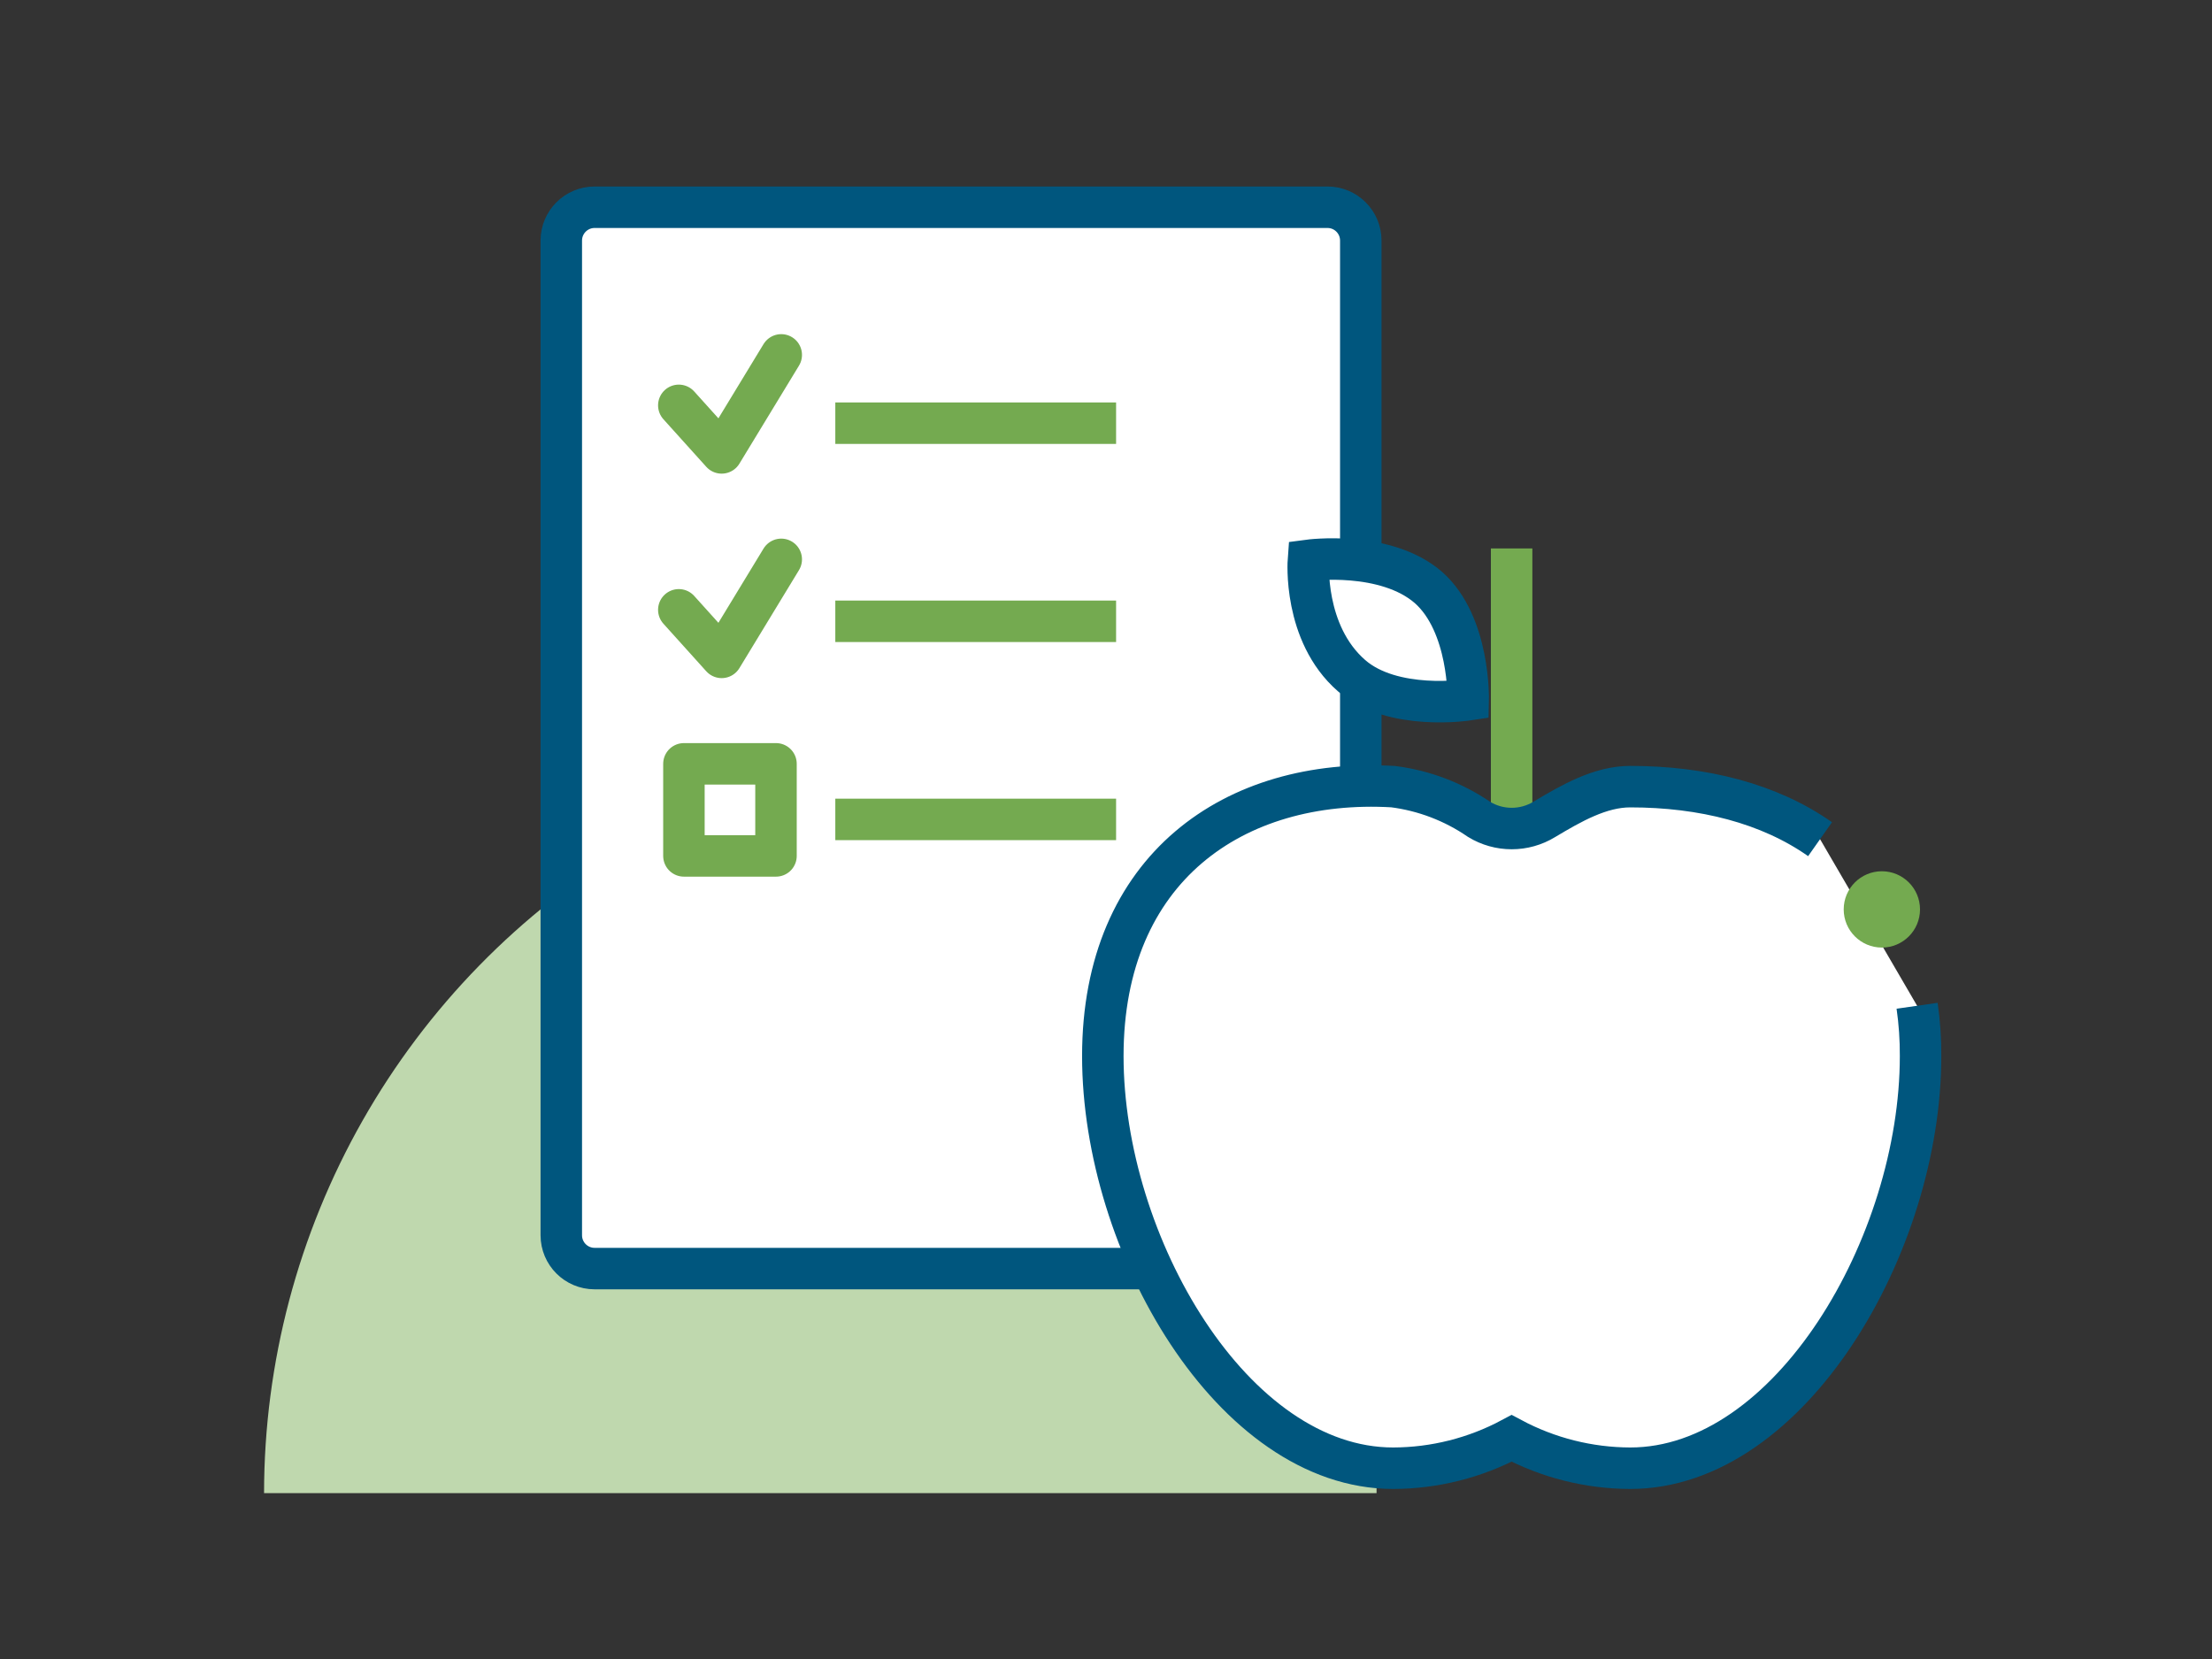
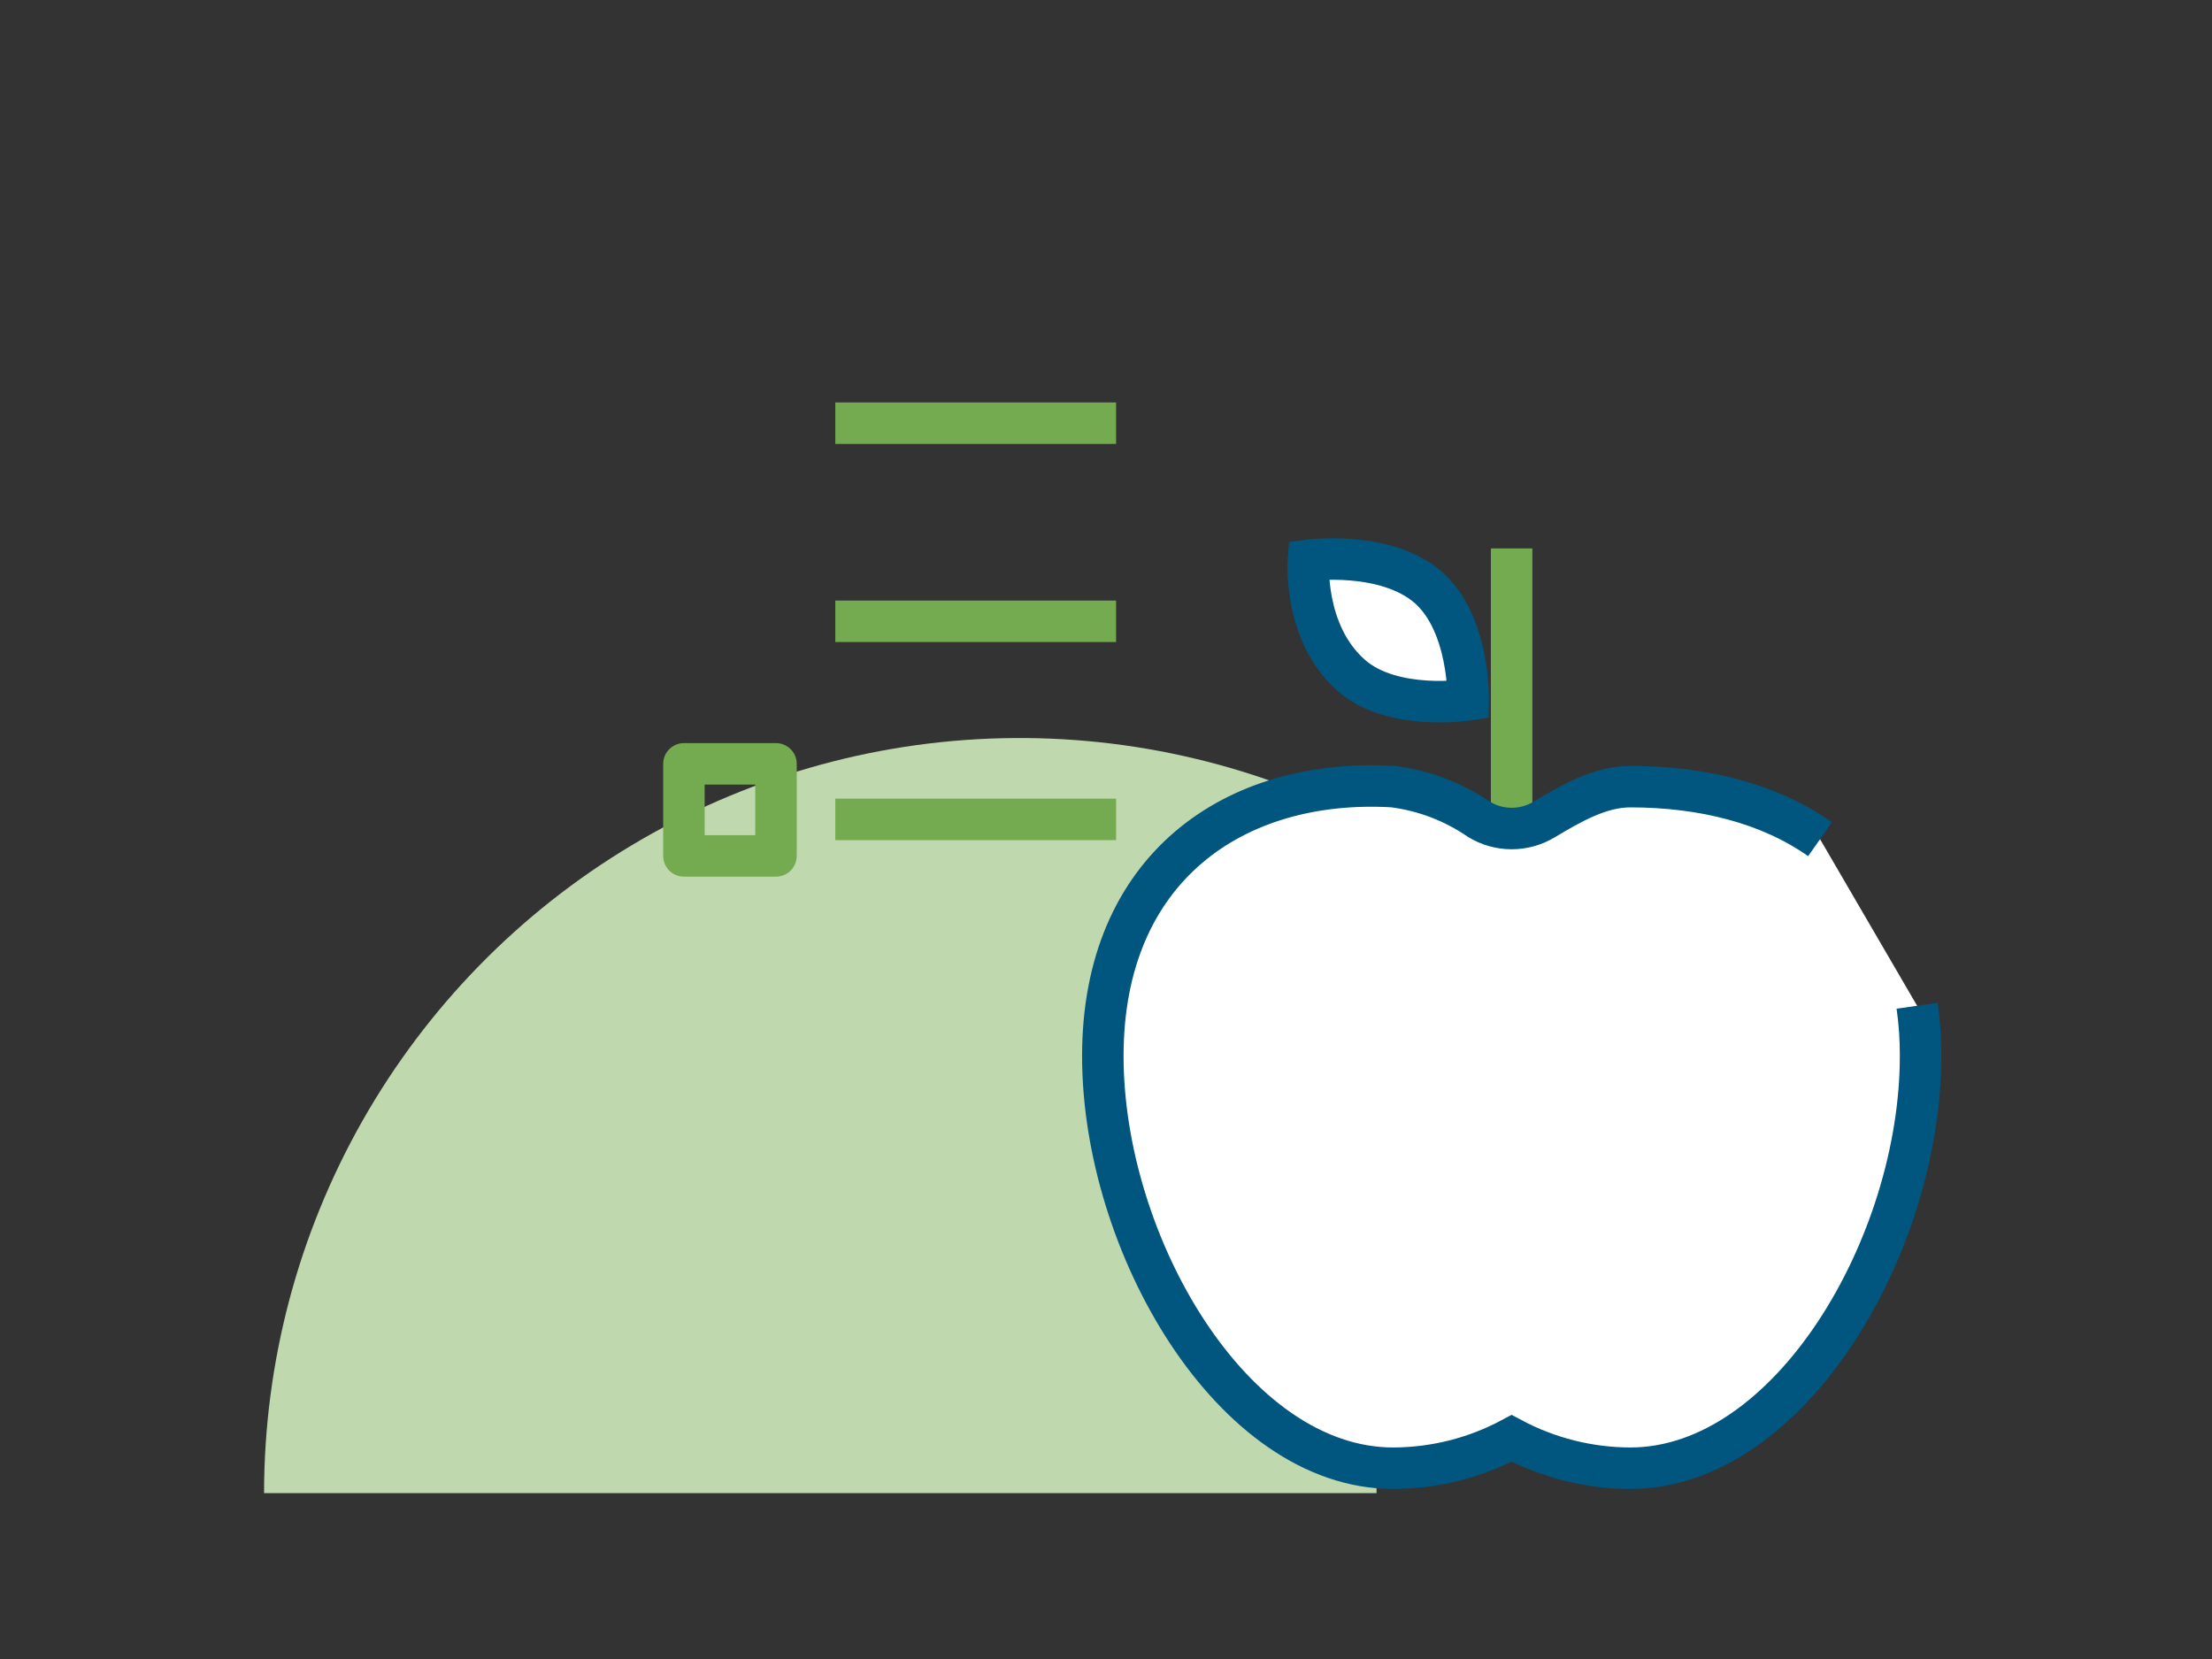
<svg xmlns="http://www.w3.org/2000/svg" width="160" height="120" viewBox="0 0 160 120" fill="none">
  <rect x="0" y="0" width="160" height="120" fill="#333333" stroke="none" />
  <path d="M99.57 59.86C91.245 55.401 81.907 53.174 72.466 53.398C63.025 53.621 53.803 56.287 45.699 61.136C37.594 65.984 30.884 72.849 26.223 81.062C21.561 89.275 19.107 98.556 19.1 108H99.57V59.86Z" fill="#BFD8AE" />
-   <path d="M96.02 14.99H43.01C41.679 14.99 40.6 16.069 40.6 17.4V89.35C40.6 90.681 41.679 91.76 43.01 91.76H96.02C97.351 91.76 98.43 90.681 98.43 89.35V17.4C98.43 16.069 97.351 14.99 96.02 14.99Z" fill="white" stroke="#00567E" stroke-width="3" stroke-miterlimit="10" />
  <path d="M60.42 30.61H80.73" stroke="#74AA50" stroke-width="3" stroke-miterlimit="10" />
  <path d="M60.42 44.94H80.73" stroke="#74AA50" stroke-width="3" stroke-miterlimit="10" />
  <path d="M60.42 59.27H80.73" stroke="#74AA50" stroke-width="3" stroke-miterlimit="10" />
-   <path d="M56.51 25.67L52.2 32.76L49.1 29.32" stroke="#74AA50" stroke-width="3" stroke-linecap="round" stroke-linejoin="round" />
-   <path d="M56.51 40.46L52.2 47.55L49.1 44.11" stroke="#74AA50" stroke-width="3" stroke-linecap="round" stroke-linejoin="round" />
  <path d="M56.13 55.25H49.47V61.91H56.13V55.25Z" stroke="#74AA50" stroke-width="3" stroke-linecap="round" stroke-linejoin="round" />
  <path d="M109.34 39.67V58.91" stroke="#74AA50" stroke-width="3" stroke-miterlimit="10" />
  <path d="M131.65 60.7C127.97 58.11 123.17 56.9 117.92 56.9C115.75 56.9 113.67 58.09 111.7 59.27C110.99 59.702 110.176 59.93 109.345 59.93C108.514 59.93 107.7 59.702 106.99 59.27C105.135 57.997 103.002 57.184 100.77 56.9C89.3 56.23 79.77 62.78 79.77 76.39C79.77 90 89.16 106.2 100.77 106.2C103.761 106.193 106.703 105.451 109.34 104.04C111.981 105.45 114.927 106.192 117.92 106.2C129.49 106.2 138.92 90.01 138.92 76.39C138.926 75.172 138.843 73.956 138.67 72.75" fill="white" />
  <path d="M131.65 60.7C127.97 58.11 123.17 56.9 117.92 56.9C115.75 56.9 113.67 58.09 111.7 59.27C110.99 59.702 110.176 59.93 109.345 59.93C108.514 59.93 107.7 59.702 106.99 59.27C105.135 57.997 103.002 57.184 100.77 56.9C89.3 56.23 79.77 62.78 79.77 76.39C79.77 90 89.16 106.2 100.77 106.2C103.761 106.193 106.703 105.451 109.34 104.04C111.981 105.45 114.927 106.192 117.92 106.2C129.49 106.2 138.92 90.01 138.92 76.39C138.926 75.172 138.843 73.956 138.67 72.75" stroke="#00567E" stroke-width="3" stroke-miterlimit="10" />
  <path d="M103.33 42.5C106.33 45.16 106.2 50.62 106.2 50.62C106.2 50.62 100.74 51.47 97.76 48.87C94.24 45.8 94.64 40.53 94.64 40.53C94.64 40.53 100.21 39.78 103.33 42.5Z" fill="white" stroke="#00567E" stroke-width="3" stroke-miterlimit="10" />
-   <path d="M136.12 68.54C137.644 68.54 138.88 67.304 138.88 65.78C138.88 64.256 137.644 63.02 136.12 63.02C134.596 63.02 133.36 64.256 133.36 65.78C133.36 67.304 134.596 68.54 136.12 68.54Z" fill="#74AA50" />
</svg>